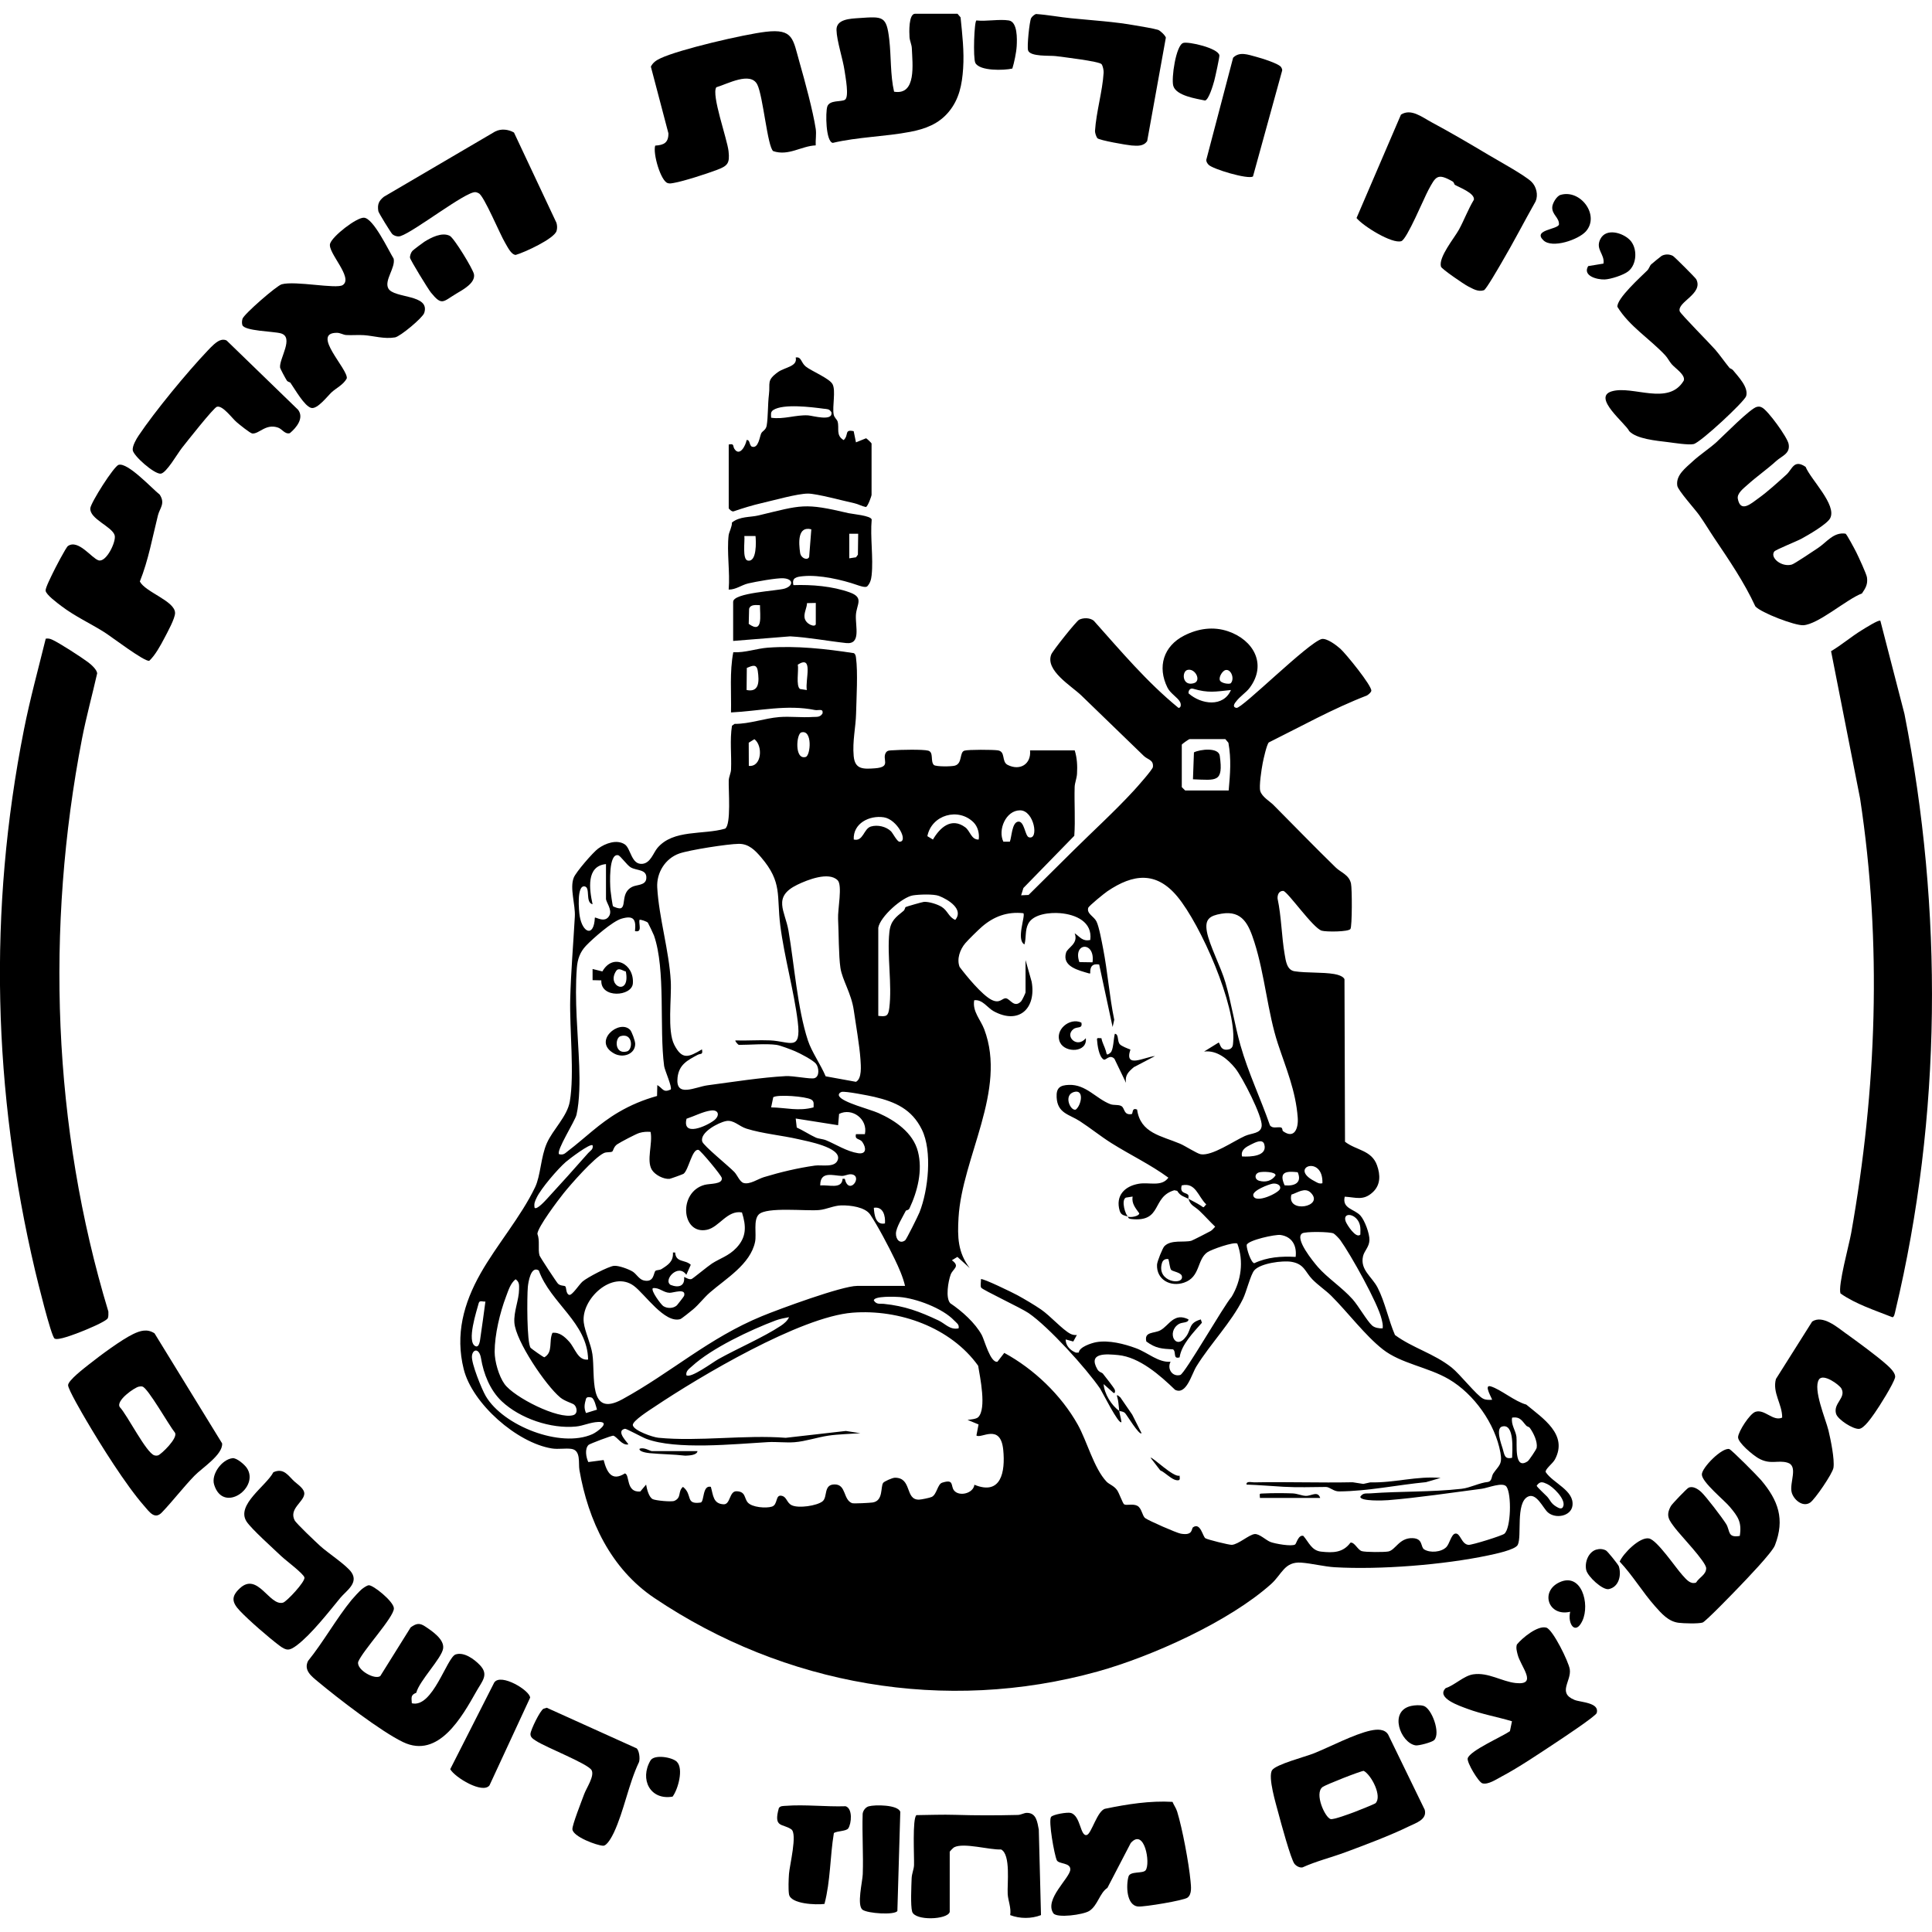
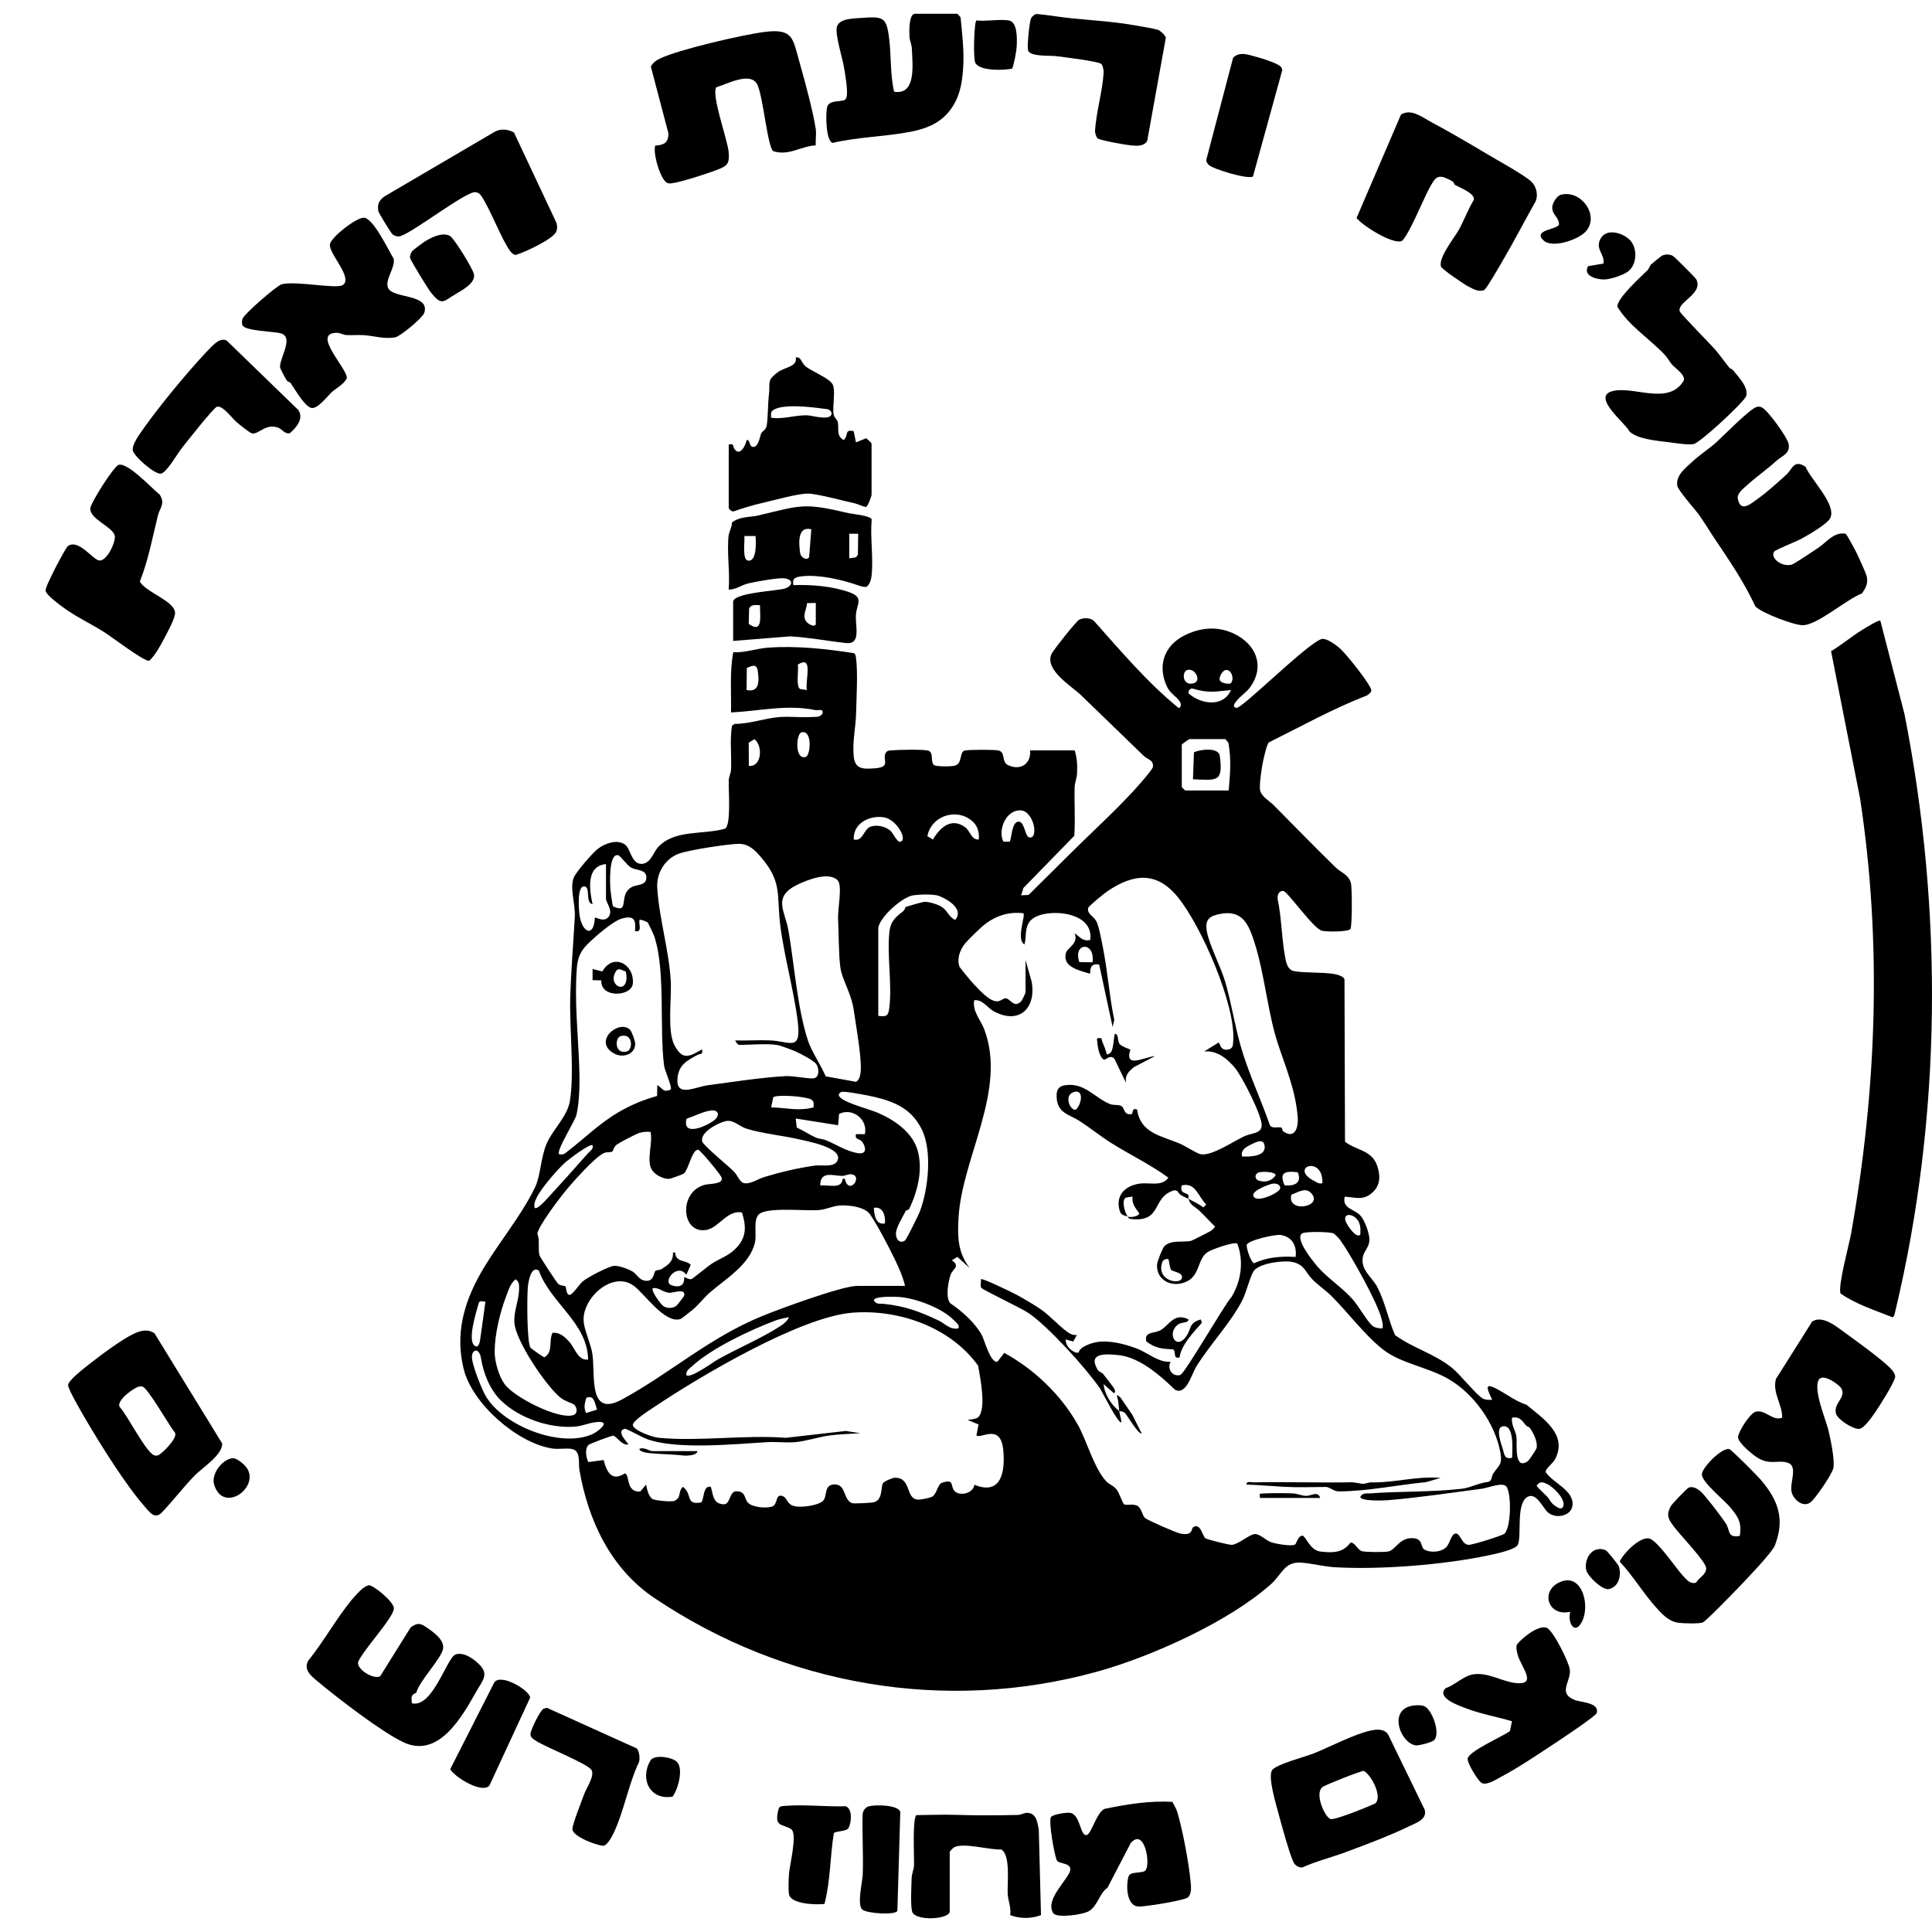
<svg xmlns="http://www.w3.org/2000/svg" id="a" data-name="Layer 1" viewBox="0 0 768 768">
  <path d="M427.2,298.24c.96,3.03,1.12,6.18.93,9.36-.12,1.93-.9,3.63-.94,5.26-.19,6.45.31,12.93-.14,19.38l-20.23,20.75-.91,2.91,2.96-.14c5.94-5.9,11.88-11.78,17.8-17.64,7.88-7.81,16.48-15.62,24.08-23.89,1.36-1.48,7.44-8.32,7.55-9.34.31-2.9-2.03-2.86-3.62-4.4-8.28-7.98-16.53-16-24.8-24-3.94-3.82-14.54-9.98-11.97-16.37.59-1.46,9.92-13.2,11.06-13.77,1.7-.85,4.29-.83,5.82.4,10.73,12.01,21.16,24.44,33.67,34.64.93.06,1.19-1.26.61-2.37-.93-1.78-3.82-3.33-4.98-5.67-4.12-8.27-1.6-16.51,6.66-20.71,5.57-2.83,11.63-3.69,17.49-1.67,10.03,3.44,15.49,13.05,8.56,22.4-1.54,2.08-3.75,3.2-5.7,5.83-.87,1.18-.84,1.99.43,2.2,2.15.35,28.54-26.02,33.89-27.39,2.05-.37,5.76,2.43,7.37,3.86,2.12,1.87,12.71,14.88,12.32,16.76-.14.67-1.12,1.46-1.74,1.84-13.48,5.2-26.1,12.26-39,18.66-.84.83-2.11,6.57-2.43,8.22-.45,2.36-1.54,9.3-.95,11.16.73,2.3,3.78,4.03,5.18,5.43,8.26,8.3,16.42,16.74,24.81,24.91,2.08,2.02,5.28,2.87,6.06,6.36.46,2.06.47,17.04-.22,18.07-.8,1.19-9.71,1.2-11.43.68-3.47-1.04-13.41-15.41-15.25-15.81-1.79-.06-2.4,1.6-2.28,3.1,1.53,7.16,1.58,14.97,2.81,22.11.45,2.63.88,6.25,3.92,6.73,4.8.75,11.04.3,15.76,1.1,1.27.21,3.72.87,4.1,2.11l.21,64.56c4.47,3.48,10.58,3.27,12.74,9.42,1.33,3.77,1.46,7.73-1.73,10.67-3.75,3.46-6.64,2.01-11.12,1.75-1.14,4.8,3.83,4.86,6.23,7.51,1.71,1.88,3.69,7.23,3.59,9.78-.11,2.77-2.06,4.24-2.55,6.39-1.23,5.41,3.52,8.07,5.8,12.48,2.93,5.68,4.34,12.94,6.9,18.83,7.07,5.2,15.42,7.29,22.55,12.94,3.25,2.58,9.97,11.13,12.48,12.36,1.18.58,2.3.49,3.55.44.25-.21-3.64-6.3-.46-5.31,3.99,1.24,9.53,6.01,14.07,7.22,6.6,5.48,16.67,11.91,11.41,21.79-.89,1.68-3.96,3.85-3.69,5.04,2.89,4.42,11.47,7.3,10.64,13.38-.57,4.17-6.66,5.34-9.76,2.66-1.94-1.68-4.58-8.07-8.04-6.22-4.85,2.6-2.22,15.73-3.95,19.13-1.02,1.99-9.24,3.65-11.78,4.19-17.73,3.74-42.97,5.74-61,4.69-4.06-.24-9.23-1.54-13.29-1.83-6.68-.47-7.63,4.61-11.95,8.49-16.66,14.93-47.5,28.83-69.01,34.8-60.52,16.79-124.53,5.52-176.16-29.22-17.32-11.65-26.31-30.73-29.81-50.92-.46-2.65.69-7.8-3.17-8.36-2.43-.36-5.11.25-7.8-.18-13.86-2.24-31.6-17.78-35.02-31.52-3.43-13.77-.05-26.14,6.72-38.1,6.36-11.24,16.05-22.5,21.66-34.23,2.21-4.61,2.24-12.05,4.67-17.51,2.43-5.48,8.1-10.59,9.13-16.6,1.88-10.93-.14-28.75.16-40.66.28-10.99,1.22-21.81,1.83-32.76.27-4.89-2.1-11.3-.43-15.52.88-2.23,7.64-10.05,9.72-11.57,2.85-2.09,7.4-3.74,10.56-1.66,2.43,1.6,2.57,8.22,7.05,7.73,3.22-.35,4.31-4.38,5.93-6.3,6.33-7.51,18.2-5.12,26.91-7.68,2.47-1.5,1.3-15.56,1.44-19.15.06-1.51.86-2.89.92-4.4.24-5.77-.54-11.64.37-17.37l1.05-.73c5.91.05,11.88-2.23,17.71-2.7,4.38-.35,8.95.26,13.27-.04,1.6-.11,2.88.26,3.95-1.37.41-2.19-1.57-1.11-3.01-1.4-11.22-2.29-22.17.43-33.36.97.18-7.99-.6-16.06.91-23.94,4.54.28,9.32-1.49,13.71-1.81,11.42-.84,22.99.46,34.23,2.18.64.42.75,1.11.84,1.82.79,5.72.18,16.04.03,22.23-.13,5.45-1.49,10.89-.95,16.84.47,5.27,3.65,5.25,8.48,4.88,6.74-.52,2.56-3.57,4.36-6.29.6-.91,1.71-.8,2.67-.87,2.65-.21,12.12-.43,14.13.15,2.3.66.73,4.28,2.27,5.72,1,.69,6.97.62,8.33.23,3.09-.88,1.71-5.34,3.8-5.96,1.57-.46,11.23-.4,13.22-.12,3.29.46,1.36,4.49,3.96,5.8,4.84,2.43,9.39-.25,8.89-5.78h17.74ZM320.73,274.29c-.74-3.92,2.79-14.12-3.59-10.09.43,2.26-.85,8.5.89,9.69l2.69.41ZM296.78,274.29c5.11,1.07,5.04-3.51,4.45-7.56-.44-3-2.25-2.09-4.36-1.22l-.09,8.78ZM472.02,266.31c-2.34.62-2.11,6.66,2.58,5.26,3.09-.92.52-6.08-2.58-5.26ZM489.26,271.58c1.6-1.73.14-5.7-2.08-5.23-1.13.24-2.67,2.55-2.31,3.94s3.9,1.81,4.38,1.29ZM489.31,274.29c-6.26.65-8.89,1.29-15.04-.51-1.19-.35-1.91.73-1.81,1.83,5.04,4.48,13.87,5.62,16.86-1.32ZM318.52,291.15c-1.97.56-2.77,11.04,1.76,9.75,1.97-.56,2.77-11.04-1.76-9.75ZM297.67,304.45c5.14.55,5.7-8,2.22-10.61l-2.26,1.4.04,9.2ZM488.42,314.21c.58-6.61,1.09-12.33-.11-18.96l-1.22-1.44h-14.2c-.3,0-3.11,1.98-3.11,2.22v16.86l1.33,1.33h17.3ZM401.43,334.6c.76-2,.82-7.44,3.16-7.96,2.66-.58,2.81,5.74,4.43,6.2,4.07,1.15,2.08-10.74-3.55-10.72s-8.89,7.76-6.62,12.46h2.57ZM387.01,326.91c-6.02-6.01-16.68-3.04-18.37,5.48l2.22,1.34c2.79-4.79,7.34-8.94,12.85-4.86,1.98,1.46,2.38,5,5.34,4.86.35-2.38-.34-5.12-2.04-6.82ZM354.18,330.45c.7.68,2.45,4.14,3.38,4.15,3.67.04-.86-8.9-6.24-9.71-5.74-.87-12.28,2.42-11.94,8.83,3.8.92,3.92-4.3,6.8-5.16,2.65-.79,6.03-.02,8,1.89ZM308.76,415.36c-4.17-.59-10.58,0-15.08,0-.19,0-1.63-1.53-1.33-1.77,4.57.15,9.2-.22,13.77-.02,7.9.35,12.47,4.66,11-7.45s-5.37-25.74-6.95-38.29c-1.5-11.9.92-17.04-7.6-27.01-2.41-2.82-4.93-5.42-8.89-5.38-4.35.04-19.72,2.44-23.71,3.86-5.49,1.96-9.05,7.58-8.71,13.51.69,12.06,4.72,25.08,5.38,37.25.37,6.86-1.46,19.69,1.38,25.24,3.16,6.17,5.75,4.97,11.02,1.84.46,2.33-.5,1.52-1.75,2.19-4.01,2.15-7.36,3.85-7.95,8.96-.96,8.27,6.97,3.78,12,3.12,9.73-1.29,21.34-3.12,30.96-3.64,3.15-.17,9.85,1.29,11.45.82,2.14-.63,1.79-4.3.61-5.74s-6.42-4.18-8.33-4.98c-1.62-.68-5.8-2.29-7.26-2.5ZM243.65,360.23c.1.15,2.89,1.38,3.47.6,1.6-1.19-.13-6.11,4.15-8.28,1.84-.94,5.35-.51,5.64-3.28.39-3.85-3.78-3.06-6.21-4.49-1.46-.85-4.07-4.61-4.96-4.81-3.85-.87-3.26,11.33-3.08,13.74.07.91.82,6.25,1.01,6.52ZM240.89,343.49c-7.98.75-6.61,10.13-5.33,15.97-3.02-.7-.76-6.61-3.11-7.09-3.29-.68-2.34,9.79-2.01,11.78,1.13,6.76,5.68,8.54,6.02.64.32-.4,4.11,2.41,5.8-.89,1.18-2.31-1.37-5.26-1.37-6.64v-13.75ZM332.95,349.9c-3.54-3.51-11.98-.15-15.99,1.79-10.01,4.86-4.88,10.44-3.54,18.19,2.32,13.41,3.55,30.98,7.74,43.72,1.49,4.54,5.15,9.7,7.05,14.25l12.04,2.19c2.44-1.23,1.97-6.39,1.8-8.93-.4-5.73-1.82-13.6-2.66-19.52-.96-6.73-4.59-12.03-5.31-16.87s-.64-13.86-.93-19.47c-.19-3.73,1.83-13.35-.19-15.35ZM448.49,483.67c-1.29-.56-2.82-.39-3.4-2.37-1.75-5.98,1.94-9.78,7.59-10.74,4.21-.71,9.08,1.34,11.77-2.42-7.12-5.22-15.22-9.06-22.64-13.73-4.31-2.71-8.28-5.95-12.56-8.73-4.21-2.74-8.89-3.06-9.22-9.48-.2-3.8,1.38-4.82,4.93-4.94,6.76-.22,10.73,5.47,16.38,7.65,1.42.55,3.39.09,4.5.82,1.35.88.8,3.64,3.98,3.14.67-.11-.04-2.76,2.2-1.79,1.3,9.4,9.64,10.42,17.06,13.56,2.04.86,6.78,3.96,8.26,4.2,4.52.73,13.01-5.23,17.55-7.27,2.72-1.22,6.36-.87,6.65-4.02.35-3.76-7.73-19.45-10.49-22.87-3-3.72-7.33-7.31-12.41-6.67l5.75-3.56c.7-.01.46,3.74,4.39,2.62,1.41-.64,1.32-1.7,1.43-3,1.21-14.39-12.83-46.42-22.22-57.71-8.42-10.11-17.58-8.97-27.78-2.07-1.17.79-7.41,5.83-7.63,6.62-.66,2.31,2.3,3.37,3.29,5.39,1.03,2.1,2.1,8.02,2.62,10.69,1.83,9.34,2.5,19.05,4.44,28.39l-.65,2.87-5.34-24.84c-2.83-.48-3.68.96-3.55,3.55h-.45c-4.04-1.21-10.87-2.67-9.16-8.28.62-2.05,5.02-3.52,3.42-7.69,2.16,1.47,3.12,3.34,6.2,2.66.95-7.21-5.76-10.13-11.96-10.65-3.93-.33-10.67.26-12.69,4.19-1.38,2.68-.72,5.52-1.52,8.24-3.43-1.91.56-11.51-.44-12.42-6.31-.69-11.68,1.26-16.4,5.33-1.44,1.24-5.54,5.26-6.69,6.63-2.08,2.47-3.45,6.21-2.25,9.39,2.67,3.57,8.89,11.13,12.68,13.07,3.46,1.77,4.32-.9,5.86-.57,1.66.35,3.18,3.95,5.91,1.21.4-.4,1.77-3.3,1.77-3.56v-12.86l2.44,8.64c1.87,10.6-5.09,17.21-15.19,11.64-2.36-1.3-4.4-4.75-7.66-4.31-.77,4.47,2.53,7.68,3.99,11.53,9.17,24.26-8.83,50.91-10.22,74.95-.44,7.6-.31,13.76,4.45,19.97l-4.89-4.43-2.2,1.33c3.46,2.54.41,3.28-.49,5.73-.96,2.6-2.11,9.18-.17,11.35,4.61,3.1,9.92,7.8,12.57,12.7,1.02,1.88,3.4,11.15,6.2,10.56l2.72-3.51c11.78,6.41,22.58,16.71,29.19,28.48,3.69,6.57,6.43,17.39,11.46,22.7,1.01,1.07,2.94,1.62,4.18,3.36.81,1.13,2.26,5.28,2.79,5.64.88.6,3.42-.32,5.2.57,1.88.94,1.95,4.02,3.23,4.95,1.46,1.06,12.38,5.84,14.06,6.15,5.08.92,4.15-2.01,4.96-2.55,2.96-1.99,3.8,3.76,4.9,4.4.93.55,9.42,2.67,10.48,2.6,2.64-.18,6.8-4.03,9.06-4.28,1.85-.21,4.52,2.46,6.31,3.15s8.52,1.9,9.82.97c.49-.35,1.28-3.95,3.24-3.4,2.21,2.56,3.28,5.84,7.06,6.26,4.78.53,8.69.45,11.67-3.56,1.58-.35,2.86,2.87,4.5,3.36,1.5.45,8.78.45,10.49.15,2.93-.5,4.34-5.5,9.71-5.31,4.27.16,3.08,3.53,4.61,4.48,2.38,1.48,6.78,1.11,8.79-.91,1.27-1.27,1.96-5.03,3.51-5.37,2.1-.46,2.42,4.24,5.33,4.47,1.34.1,13.27-3.61,14.24-4.42,2.63-2.2,2.93-15.68.85-18.7-1.4-2.03-7.4.5-9.85.82-11.64,1.52-25.7,3.61-37.17,4.53-1.72.14-11.1.53-11.1-1.35,1.11-1.69,2.34-1.23,3.96-1.35,12.11-.9,24.21-.45,36.33-1.82,3.49-.4,7.01-2.4,10.57-2.74,1.56-.4,1.27-2.27,1.99-3.33,2.19-3.22,3.71-3.51,2.85-8.3-2.07-11.5-10.48-23.32-20.5-29.19-8.26-4.84-19.02-6.18-26.27-11.88-7.05-5.55-13.87-14.68-20.45-21.25-2.18-2.18-5.14-4.11-7.58-6.61-2.81-2.89-3.14-6.02-8.16-6.91-3.58-.64-12.43.54-14.87,3.36-1.5,1.73-3.12,8.57-4.54,11.43-4.56,9.23-12.93,17.79-18.48,26.77-1.94,3.13-3.98,11.56-8.49,9.29-5.92-5.72-14.14-12.99-22.62-13.8-4.64-.44-12.12-1.11-8.27,5.64.71,1.24,1.81,1.24,2.21,1.75.98,1.25,4.33,5.45,4.72,6.38.17.4.23,1.46-.44,1.32l-3.99-3.55c.25,3.82,3.1,8.47,6.21,10.65-.2-1.46-.21-2.68-.51-4.35-.27-1.47-1.13-2.84.97-.99l4.7,6.83,3.71,7.38c-.91,1.05-5.98-7.52-6.62-8.05-.91-.76-1.96-.62-2.25-.82.22,1.58.69,2.89.88,4.44-1.05,1.28-7.77-12.26-8.46-13.27-5.58-8.12-20.49-24.61-28.49-30.07-2.93-2-18.18-9.17-18.78-10.05-.51-.74-.01-2.38-.15-3.4.55-.57,12.78,5.41,14.5,6.35,2.85,1.56,6.75,3.86,9.4,5.68,3.68,2.52,8.47,7.98,11.66,9.66.82.43,1.68.58,2.59.49l-1.42,2.59-3.02-.82c-.03,2.55,1.9,4.41,4.09,5.25l1.13-.04c.1-2.16,4.98-3.78,6.95-4.13,5-.88,11.09.67,15.81,2.42s8.86,5.75,13.71,5.36c-1.48,2.84.73,6.12,3.87,5.26,1.79-.49,17.34-27.66,20.42-31.1,3.8-6.36,4.87-14.13,2.25-21.11-1.28-.88-10.43,2.37-11.93,3.44-4.2,2.98-2.7,9.82-9.23,12.06-5.42,1.86-11.03-1.18-10.76-7.14.06-1.27,2.21-6.61,2.93-7.34,2.68-2.71,7.79-1.37,10.71-2.16.41-.11,6.92-3.41,7.67-3.86.73-.43,1.22-1.15,1.81-1.73-2.12-2.02-4.07-4.23-6.19-6.25s-3.52-1.97-4.45-4.84c1.71.93,3.08,1.55,4.87,2.68,1.38.87.83,1.07,2.21-.46-3.31-3.16-4.17-8.88-9.75-7.54-.88,3.27,1.71,2.78,2.51,3.71.44.52.03,1.24.15,1.61-1.57-.86-3.19-1.02-4.45-3.16l-1.14-.24c-9.19,2.65-4.6,12.79-17.08,11.44-1.63-.18-1.2-.9-1.28-.94.99.44,4.4-.19,4.42-1.33-1.51-2.09-3.1-3.91-2.65-6.66l-2.69.42c-2.02,1.06-.08,7.13.92,7.57ZM349.13,368.78v35.04c3.25.39,3.97.12,4.38-3.15,1.17-9.38-.96-20.72.03-30.15.47-4.47,2.52-5.91,5.61-8.42.58-.47.62-1.4.83-1.52.37-.21,6.76-2.06,7.34-2.08,2-.09,5.27.93,6.97,1.97,2.46,1.5,2.82,4.13,5.45,5.2,3.48-4.24-2.82-8.1-6.46-9.52-2.15-.84-8.06-.6-10.39-.22-4.25.69-12.99,8.41-13.76,12.85ZM509.98,449.63c4.55,3.32,6.21-1.06,5.89-5.35-.8-10.73-4.68-19.68-7.89-29.41-4.06-12.29-5.19-27.37-9.34-40.34-2.2-6.86-4.65-12.77-13.12-11.32-4.74.81-6.65,2.21-5.76,7.14.97,5.37,5.57,14.03,7.35,20.15,2.4,8.24,3.66,16.8,6,25.05,3.11,10.92,7.98,21.07,11.71,31.77,1.03,1.44,2.92.57,4.33.85.76.16.55,1.25.84,1.46ZM252.42,370.11c.5-4.74-.59-6.31-5.37-4.92-3.6,1.05-11.3,7.82-14.09,10.74-2.4,2.52-3.38,5.36-3.65,8.77-1,12.85.46,26.33.94,39.06.22,5.76.2,13.8-1.08,19.36-.59,2.57-8.21,14.37-6.92,15.7,1.89.4,2.34-.37,3.57-1.3,6.85-5.23,12.28-10.84,20.08-15.41,4.87-2.85,9.85-4.92,15.29-6.44l.1-4.34c2.33,1.4,2.26,3.15,5.32,1.78.72-.85-2.38-7.64-2.61-9.37-1.97-15.01.7-38.28-4.03-51.86-.18-.53-2.26-4.88-2.43-5.1-.35-.43-3.03-1.43-3.35-1.09-.32,1.84,1.24,5.11-1.77,4.44ZM434.3,382.53c1.13-8.49-7.96-7.95-5.24-.08l5.24.08ZM360.09,481.28c-1.19,2.37-3.9,6.66-3.94,9.05s1.59,4.26,3.67,2.71c.5-.38,5.15-9.73,5.71-11.15,3.47-8.81,5.14-24.28.93-32.86-3.99-8.12-10.56-11.03-18.93-13.01-2.06-.49-11.6-2.35-12.97-1.97-.6.16-1.47.84-.97,1.71,1.46,2.52,12.18,5.18,15.53,6.66,6.68,2.95,13.82,7.81,15.76,15.29,1.96,7.53-.12,15.78-3.36,22.67-.36.76-1.32.68-1.43.9ZM426.87,434.1c-4.2,1.26-1.38,7.63.76,6.99,2.26-1.76,3.48-8.26-.76-6.99ZM323.4,440.2c0-1.19.36-2.38-.89-3.1-2.23-1.29-13.34-2.11-15.13-.94l-.84,4.04c5.9.11,10.9,1.62,16.86,0ZM272.91,444.71c-1.82,7.34,7.86,2.99,10.89.69,2.48-1.88,1.94-4.39-1.23-3.95s-6.54,2.24-9.66,3.26ZM343.81,450.84c1.28-6-5.11-10.66-10.26-8.04l-.39,4.49-16.85-2.66.41,3.58c2.48,1.11,5.14,2.89,7.55,3.98,1.18.54,2.78.52,4.2,1.12,3.94,1.66,8.19,4.42,12.6,5.1,3.41.52,3.32-2.1,1.76-4.39-1.1-1.62-3.14-.75-2.57-3.17h3.56ZM288.55,445.66c-2.93.57-10.48,4.49-9.39,8.14.49,1.66,10.5,9.73,12.77,12.11,1.17,1.23,2.13,3.91,3.68,4.35,2.46.7,5.68-1.61,8.06-2.33,6.55-1.99,13.46-3.63,20.25-4.59,2.74-.39,8.17,1.02,9.16-2.43,1.38-4.82-12.32-7.28-15.68-8.06-6.54-1.52-14.23-2.18-20.65-4.19-3.06-.96-5.08-3.62-8.2-3.01ZM258.63,449.95c-1.57-.12-2.95-.04-4.47.41-1.39.41-7.44,3.6-8.8,4.51-1.44.96-1.57,2.62-1.99,2.89-.66.43-2.21.06-3.36.62-3.87,1.87-12.96,12.21-15.98,15.98-2.2,2.74-10.25,13.41-10.41,16.1,1.07,2.73.15,6.04.83,8.56.17.65,6.84,10.78,7.37,11.28,1.02.95,2.5.66,2.91,1.06.46.45.18,2.95,1.52,3.37,1.14.36,3.98-4.15,5.33-5.31,1.89-1.63,10.25-5.99,12.47-6.23,1.79-.19,5.84,1.3,7.43,2.28,1.47.9,2.55,3.08,4.4,3.52,4.29,1.02,3.83-3.17,4.71-3.83.48-.36,1.64-.22,2.37-.68,2.71-1.72,4.75-3.03,4.54-6.59h.88c.27,4.11,3.96,2.73,6.21,4.88l-1.77,3.99c-3.21-4.72-9.34,2.1-6.24,4.02,3.18,1.23,5.72.52,5.36-3.15.95.31,1.86,1.1,2.94.82.49-.13,6.51-5.12,8.11-6.16,3.21-2.08,6.68-3.01,9.73-6.24,4.05-4.29,3.96-8.58,2.22-14.08-5.84-1.04-9.05,5.85-13.88,6.88-10.16,2.18-11.62-14.97-.97-17.85,2.12-.57,7.23-.15,6.83-2.73-.16-1.06-8.45-10.99-9.26-11.17-2.56-.58-3.89,7.97-5.95,9.51-.24.18-5.19,1.98-5.59,2.01-2.37.18-5.75-1.57-7-3.61-2.25-3.69.41-10.52-.5-15.03ZM493.74,459.71c3.27.19,10.22-.03,8.83-4.84-.68-2.36-3.82-.62-5.2.05-2.03,1-4.24,2.16-3.64,4.79ZM235.56,455.28c-.95-.93-9.46,5.58-10.66,6.63-3.2,2.79-9.8,10.47-11.56,14.16-.69,1.44-1.14,2.34-.83,4.04.83.96,4.24-2.81,4.9-3.53,5.45-5.91,11.06-12.16,16.39-18.21.88-.99,2.13-1.46,1.77-3.1ZM525.68,470.36c.41-11.48-13.76-6.28-3.15-.84,1.08.56,1.74,1.16,3.15.84ZM500.51,466.04c-1.9.56-1.88,2.77,0,3.32,2.53.75,5.03.09,6.54-2.11.14-1.54-5.22-1.6-6.53-1.22ZM515.86,465.98c-4.84-.55-7.56-.05-5.2,5.21,4.03.39,6.99-1.06,5.2-5.21ZM335.81,468.59c1.62,6.76,7.12-.73,3.02-1.72-1.49-.36-2.77.6-4.18.57-3.38-.07-8.69-2.15-8.59,3.81,3.27-.41,8.61,1.66,8.88-2.66h.87ZM505.92,470.52c-1.56.25-8.16,2.75-7.73,4.72.75,3.45,10.12-.97,10.64-2.66.47-1.54-1.43-2.29-2.91-2.06ZM521.05,474.12c-2.29-2.29-5.31.03-7.7.76-2.01,7.67,13.32,4.85,7.7-.76ZM359.77,511.17c-.82-3.54-2.49-7.29-4.07-10.57-2.48-5.13-6.65-13.1-9.75-17.75-2.02-3.03-7.86-3.76-11.47-3.69-3.07.06-5.84,1.57-8.85,1.85-5.16.49-20.84-1.35-23.99,1.74-2.26,2.22-.84,7.82-1.49,10.93-1.88,8.93-11.59,14.57-18,20.15-2.32,2.02-4.33,4.73-6.64,6.67-.83.7-4.57,3.71-5.06,3.86-6.23,1.85-14.09-9.96-18.47-13.2-8.63-6.39-21.11,5.33-19.92,14.59.48,3.73,2.83,8.47,3.43,12.55,1.24,8.48-1.82,25.44,11.88,17.95,19.45-10.64,34.39-24.39,55.62-33.1,6.81-2.8,31.73-11.98,37.7-11.98h19.08ZM351.79,486.33c.22-2.93-.66-6.84-4.43-6.21.18,2.76.68,6.99,4.43,6.21ZM540.76,490.77c.02-1.26.13-2.56-.18-3.81-1.16-4.63-7.05-5.39-5.66-1.45.44,1.25,4.11,7.04,5.84,5.26ZM549.63,528.03c.19-1.25-.12-2.39-.4-3.59-1.42-6.31-12.37-25.82-16.44-31.47-.44-.62-2.12-2.37-2.68-2.65-1.43-.72-11.22-.83-12.46-.04-3.2,2.05,4.5,11.38,6.24,13.39,3.7,4.26,9.7,8.21,13.79,12.81,2.36,2.65,5.67,8.55,7.75,10.43,1.02.92,2.85,1.21,4.2,1.13ZM515.04,499.64c.53-4.44-1.38-8.04-6-8.72-2.07-.3-12.92,2.06-13.46,3.96-.12,1.53,1.76,7.16,3.01,7.26,5.25-2.45,10.72-2.81,16.44-2.5ZM464.46,500.53c-1.17-.24-2.18.33-2.53,1.45-2.45,7.8,8.97,9.17,7.86,5.21-.39-1.41-3.72-1.76-4.25-2.41s-.72-3.19-1.08-4.25ZM214.19,505.04c-3.17-2.06-4.2,4.7-4.37,6.57-.33,3.69-.45,22.16,1.12,24.19.21.27,5.13,3.81,5.46,3.74,3.58-2.08,1.65-6.29,3.21-9.72,2.78-.33,4.9,1.57,6.65,3.52,2.37,2.62,3.43,7.59,7.52,7.11-.24-14.67-14.9-22.36-19.6-35.41ZM228.25,558.39c-.78-.64-3.7-1.35-5.54-2.87-5.73-4.73-17.69-22.41-18.23-29.7-.33-4.43,1.83-9.1,1.86-13.3.02-1.68.17-2.92-1.39-4-2.06,1.65-2.86,4.44-3.78,6.86-2.45,6.42-4.53,15.21-4.54,21.97,0,3.83,1.65,9.66,3.92,12.82,3.76,5.23,21.39,14.22,27.36,12.36,1.94-.6,1.4-3.26.33-4.14ZM269.05,518.92c.18-.16,2.81-3.54,2.88-3.77.97-3.23-4.33-1.2-5.75-1.24-2.53-.07-4.08-2.19-6.66-1.85-.95.95,3.31,6.6,4.14,7.13,1.57,1.02,3.97,1,5.39-.28ZM381.06,528.03c.33-1.59-.85-2.14-1.76-3.11-4.55-4.84-15.13-8.82-21.71-9.34-1.64-.13-10.23-.46-10.23,1.37,1.12,1.75,2.38,1.18,3.97,1.35,8.31.86,14.19,3.03,21.77,6.62,2.68,1.27,4.5,3.83,7.96,3.12ZM192.97,517.38c-.9.18-2.33-.64-2.66.59-.81,3.08-4.93,15.44-1.33,17.15,1.56.74,1.86-2.42,1.98-3.33.66-4.82,1.41-9.6,2-14.41ZM388.87,563.34c3.37-3.41.71-15.88-.04-20.44-10.91-15.23-31.38-22.53-49.92-21.09-20.77,1.61-60.82,25.4-78.78,37.45-1.62,1.09-8.92,5.65-8.57,7.3.47,2.18,7.91,4.75,10.16,4.97,15.98,1.57,34.38-1.24,50.63.02l23.89-2.72,5.78.9c-4.02.29-8.87.38-12.79.97-4.27.64-9.08,2.27-13.37,2.6-3.47.27-7.18-.23-10.68-.03-13.14.74-36.42,3.19-48.32-1.33-1.61-.61-7.92-4.09-8.43-3.98-4.05.88,1.6,5.97,1.32,6.21-2.48.55-4.43-3.01-5.92-3.45-.57-.17-9.43,3.23-9.86,3.64-1.61,1.57-1,4.95-.11,6.83l6.1-.8c1.28,4.92,3.25,8.62,8.44,5.32,2.05.42.28,7.69,6.13,7.18l2.31-2.74c.29,1.72,1.07,5.01,2.65,5.79,1.11.55,7.49,1.19,8.63.66,2.94-1.37,1.22-3.64,3.37-5.55,3.99,3.09.77,7.12,7,6.24,1.56-.22.63-7.07,4.09-6.25.97,3.43.9,6.74,5.07,6.94,2.74.13,2.23-5.24,5.1-5.18,3.73.08,3.02,2.72,4.48,4.43,1.7,2,7.31,2.41,9.63,1.67,2.39-.76,1.32-4.68,3.68-4.33,2.3.34,2.07,2.77,4.2,3.79,2.72,1.31,10.01.2,12.21-1.54,2.17-1.71.24-6.76,4.87-6.74s3.28,6.04,6.89,7.45c.62.24,7.15-.11,8.19-.27,4.33-.68,3.05-6.18,4.18-7.8.41-.58,3.66-2.04,4.67-2.04,6.91-.03,3.89,8.85,9.59,8.71.88-.02,4.33-.72,5.07-1.09,2.02-1.01,2.27-5.06,4.11-5.65,4.86-1.55,3.3,1.18,4.69,3.04,1.97,2.61,7.71,1.29,8.13-2.22,10.63,4.38,12.33-5.09,11.47-13.83-1.06-10.84-8.9-4.26-10.66-5.76l.84-4.38-4.38-1.82c1.17-.13,3.48-.3,4.25-1.07ZM313.64,523.6c-1.67.29-3.78.72-5.34,1.31-9.89,3.72-25.33,10.95-33.24,18.21-1.07.98-2.5,1.85-2.22,3.54,1.64,1.46,10.6-5.2,12.7-6.37,7.65-4.28,17.87-8.65,24.87-13.28,1.23-.81,2.67-2.02,3.24-3.41ZM199.46,557.04c-4.67-4.4-7.24-10.95-8.24-17.05-.7-4.27-3.38-3.77-3.62-.88s3.88,13.1,5.49,15.85c6.88,11.77,29.7,20.81,42.4,15.14,1.91-.85,7.65-5.08,2.26-4.85-3.17.14-5.83,1.53-8.83,1.82-9.93.97-22.2-3.19-29.47-10.04ZM232.94,561.71l4.37-1.35c-.34-1.19-1.07-4.48-2.19-4.82-.65-.19-1.93-.41-2.19.55-.59,2.12-.88,3.53.02,5.62ZM606.75,566.76c-1.68-1.78-2.32-3.72-5.66-3.23-.52,2.78,1.4,5.09,1.72,7.59.34,2.67-1.1,13.57,4.51,9.73.45-.31,3.42-4.63,3.54-5.35.39-2.45-1.25-5.81-2.67-7.81-.42-.59-1.13-.58-1.44-.92ZM601.09,579.49c.05-2.67,1.06-13.81-3.98-12.42-2.64.72-.35,6.94.19,8.67.78,2.51.66,4.46,3.79,3.75ZM614.96,594.87c1.32,1.45,1.47,2.69,3.59,3.98,1.01.62,2.48,1.5,2.94-.3.72-2.81-4.14-7.54-6.45-8.62-1.8-.84-2.85-1.23-4.19.65.01.47,3.43,3.56,4.1,4.29Z" />
-   <path d="M18.2,253.88c1.02-.17,1.73.03,2.64.45,2.86,1.31,11.43,6.87,14.16,8.9,1.25.93,3.49,2.93,3.63,4.41-1.95,8.63-4.34,17.27-6.02,25.95-14.53,75.13-11.76,154.42,10.47,227.77,0,.84.08,1.75-.18,2.55-.43,1.34-9.16,4.91-11.18,5.67-1.98.75-8.77,3.44-10.04,2.5-1.42-1.06-6.84-23.26-7.71-26.91-16.8-71.32-18.71-143.23-4.45-215.14,2.4-12.13,5.71-24.16,8.66-36.15Z" />
  <path d="M747.48,246.78l9.57,37.01c15.37,77.93,14.9,159.84-3.62,237.35-.18.74-.44,2.43-1.14,2.49-6.89-2.74-14.74-5.26-20.67-9.47-1.04-3.15,3.43-19.34,4.24-23.92,10.15-57.11,12.33-115.15,3.55-172.85l-11.53-58.53c4.24-2.52,8-5.78,12.22-8.36,1.1-.67,6.86-4.35,7.37-3.72Z" />
  <path d="M706.09,183.24c-3.59,3.28-7.76,6.17-11.39,9.44-1.55,1.4-4.28,3.41-3.89,5.57,1.07,5.85,5.43,1.8,8.31-.26,3.46-2.47,7.83-6.44,11.04-9.36,2.3-2.09,2.92-6.22,7.6-3.05,2.03,5.04,12.49,15.11,9.77,20.41-1.2,2.34-8.68,6.67-11.38,8.14-2,1.09-10.32,4.37-10.87,5.13-1.76,2.48,2.97,6.3,6.98,5.17,1.1-.31,8.56-5.37,10.33-6.53,3.49-2.27,6.25-6.49,11.03-5.76.42.08,3.71,6.26,4.28,7.41.86,1.73,4.06,8.61,4.25,9.98.38,2.77-.53,4.2-1.99,6.37-6.06,2.26-17.4,12.34-23.34,12.64-3.36.17-16.76-4.95-19.04-7.49-4.46-9.66-10.44-18.38-16.33-27.15-2.03-3.02-3.79-6.02-5.97-9.1-1.69-2.39-8.42-9.8-8.73-11.7-.68-4.22,3.35-7.12,6.2-9.77,2.72-2.52,6.56-5.03,9.33-7.53,2.77-2.5,13.61-13.61,16.16-14.08.88-.16,1.24-.1,2.03.3,2.35,1.22,9.97,11.71,10.52,14.42.78,3.9-2.66,4.76-4.89,6.8Z" />
  <path d="M608.81,72.28c1.92,1.9,2.72,5.2,1.63,7.75-4.59,8.13-8.88,16.49-13.62,24.52-.99,1.68-6.06,10.54-6.94,10.82-2.37.75-4.27-.53-6.25-1.51-1.58-.78-10.56-6.93-10.82-7.85-1.08-3.77,5.32-11.38,7.16-14.76,2.05-3.76,3.66-8.12,5.93-11.86.4-2.62-5.79-4.87-7.59-5.93-.25-.15-.23-.97-.97-1.38-5.98-3.37-6.59-1.98-9.54,3.46-1.76,3.25-8.53,19.6-10.75,20.32-3.67,1.19-15.2-5.98-17.81-9.19l17.66-41.1c4.02-2.58,8.35.98,12.15,3.02,7.27,3.89,15.45,8.68,22.56,12.93,3.9,2.33,14.6,8.19,17.19,10.75Z" />
  <path d="M289.68,212.63c.13-1.08,1.36-3.34,1.28-4.93,3.19-2.51,7.18-2.01,10.5-2.8,17.35-4.16,18.13-5.09,35.89-.9,1.39.33,8.92.96,9.16,2.53-.64,7.09.71,15.16-.02,22.11-.18,1.71-.57,3.2-1.79,4.48-.78.55-2.98-.23-3.96-.57-5.92-2.07-14.97-4.13-21.37-3.52-2.75.26-4.69.57-3.97,3.57,7.25-.26,15.53.41,22.4,2.89,5.81,2.1,2.65,4.77,2.43,9.07-.23,4.54,2.13,11.71-3.89,11.06-7.39-.8-14.77-2.24-22.23-2.66l-22.67,1.82v-15.53c0-3.65,17.48-4.35,20.45-5.27,3.55-1.11,3.58-3.84-.48-4.11-2.59-.17-11.11,1.37-13.99,2.05-2.75.66-4.91,2.5-7.76,2.45.59-6.9-.81-15,0-21.74ZM322.51,210.41c-5.55-1.43-5,5.47-4.45,9.33.32,2.2,2.91,3.17,3.59,1.68l.86-11.01ZM341.14,212.18h-3.54s0,9.76,0,9.76l2.69-.41.74-1.04.11-8.32ZM300.33,213.07h-4.44c.27,1.87-.91,9.29,1.34,9.76,3.69.76,3.32-7.63,3.1-9.76ZM324.28,239.68l-3.47.07c-.08,1.9-1.23,3.76-1,5.67.34,2.76,4.3,4.13,4.48,2.69v-8.43ZM302.1,240.57c-1.63-.04-3.75-.39-4.32,1.44l-.15,5.99c5.84,4.23,4.42-3.46,4.48-7.43Z" />
  <path d="M324.27,57.79c-5.8.25-10.78,4.33-16.89,2.29-2.29-1.61-4.04-21.95-6.35-26.48-2.7-5.31-11.94-.17-16.28,1.09-2.06,2.96,4.32,20.5,4.86,25.41s-.37,5.85-4.77,7.5c-4.01,1.5-13.12,4.47-17.1,5.14-.78.13-1.51.33-2.3.05-2.79-.78-5.99-11.84-4.98-14.91,3.46-.2,5.27-1.14,5.25-4.87l-6.98-26.52c.85-1.69,2.2-2.55,3.84-3.32,7.53-3.55,33.18-9.51,41.82-10.53,11.05-1.3,10.78,2.85,13.44,12.15,2.06,7.2,5.36,19.4,6.43,26.4.33,2.14-.12,4.46,0,6.61Z" />
  <path d="M115.46,152.15c-.19-.26-1.04-.28-1.45-.9-.47-.7-2.64-4.7-2.68-5.18-.33-3.59,5.69-12.02.3-13.56-2.87-.82-14.57-.89-15.3-3.34-.23-.77-.16-1.68.07-2.45.54-1.81,13.55-13.15,15.58-13.71,5.48-1.49,21.74,1.98,24.26.31,4.4-2.9-6.15-12.98-5.02-16.48.97-3.02,10.48-10.39,13.42-10.3,3.77.11,9.78,12.96,11.84,16.28.8,3.61-3.81,8.6-2.13,11.81,2.16,4.11,16.79,2.19,14.28,9.79-.64,1.93-9.52,9.34-11.6,9.7-4.34.73-8.43-.62-12.39-.89-2.33-.16-4.69.09-7.04-.05-1.14-.07-2.35-.88-3.64-.88-10.57-.06,4.61,14.59,3.88,18.14-1.32,2.49-4.18,3.8-6.02,5.5-1.59,1.46-5.65,6.84-8.1,6.21-2.72-.7-6.48-7.45-8.26-9.97Z" />
  <path d="M151.15,666.29l12.1-19.38c2.23-1.6,3.5-1.85,5.71-.4,2.86,1.89,7.73,5.17,7.19,8.8-.58,3.91-9.43,12.78-10.68,17.59-2.29.91-1.89,1.89-1.76,4.17,8.3,2.08,13.91-18.23,17.41-19.4,3.34-1.12,7.46,1.92,9.68,4.27,3.56,3.77.93,6.25-1.35,10.27-5.77,10.2-15.09,27.08-29.22,20.3-8.84-4.24-25.8-17.34-33.73-23.94-2.62-2.18-5.92-4.6-4.03-8.34,6.09-7.52,11.24-16.84,17.29-24.23.74-.91,3.17-3.53,3.96-4.19.67-.56,2.05-1.54,2.83-1.64,1.68-.23,10.03,6.48,10.03,9.2,0,3.56-12.48,16.84-14.22,21.31-.57,3.17,6.56,7.15,8.79,5.6Z" />
  <path d="M61.44,530.04l26.86,43.73c.34,4.52-7.97,9.72-11.01,12.87-4.47,4.62-8.51,9.94-12.93,14.57-2.88,3.01-4.97-.2-7.11-2.65-7.25-8.26-17.2-24.14-22.91-33.87-1.35-2.29-7.27-12.38-7.27-14.05,0-1.93,6.59-6.92,8.45-8.4,4.26-3.38,12.7-9.65,17.37-11.91,2.89-1.4,5.68-2.21,8.57-.29ZM55.2,551.21c-1.74.32-9.27,5.58-7.58,8.14,2.98,3.13,10.52,18.23,13.75,19.17.53.15.96.16,1.49,0,1.15-.34,8.11-6.96,6.66-9.05-2.29-2.77-10.67-17.67-12.88-18.28-.52-.14-.93-.07-1.44.02Z" />
  <path d="M668.85,626.21c1.5,1.65,3.1,3.7,5.36,2.89,1.25-2.07,4.04-3.15,4.02-5.7s-10.18-13.05-12.37-15.97c-2.34-3.12-3.86-4.8-1.66-8.75.5-.89,6.25-6.87,6.97-7.25,1.68-.88,3.77.45,5.06,1.64,1.95,1.8,8.37,10.23,9.92,12.71,1.67,2.66.43,5.65,5.44,4.77.86-5.5-.7-7.65-3.97-11.56-2.29-2.73-11.03-9.76-11.11-12.83-.08-2.7,8.1-10.93,10.93-10.12.85.24,11.27,10.73,12.6,12.31,6.83,8.08,9.56,15.53,5.51,25.95-1.15,2.94-11.45,13.63-14.38,16.67-1.91,2-13.19,13.67-14.37,14.02-1.74.52-7.51.35-9.55.09-4.07-.52-6.78-3.68-9.37-6.6-4.97-5.6-8.87-12.26-14.04-17.72,1.45-3.3,7.98-9.87,11.62-9.21,3.24.58,10.53,11.53,13.38,14.66Z" />
  <path d="M733.88,530.13c4.55,3.29,12.14,8.8,16.29,12.52,1.17,1.05,3.55,3.31,3.14,4.95-.65,2.57-6.25,11.5-8.09,14.09-1.24,1.75-4.2,6.13-6.18,6.31-2.4.22-8.46-3.69-9.16-5.96-1.29-4.22,4.11-6.34,2.11-10.07-.78-1.46-7.26-6.21-8.94-3.57-2.45,3.84,2.73,15.8,3.8,20.24.87,3.63,2.48,11.42,1.98,14.81-.35,2.33-7.38,12.57-9.24,13.84-2.98,2.04-6.73-1.22-7.41-4.22-.85-3.75,2.77-10.37-1.66-11.65-3.9-1.13-6.73.99-11.55-1.75-2.04-1.16-8.23-6.22-8.06-8.44.18-2.29,4.62-9.22,6.87-10,3.66-1.26,7.04,3.95,10.66,2.29.08-5.31-3.97-9.85-2.48-15.35l14.41-22.84c4.22-2.74,9.91,2.21,13.5,4.81Z" />
  <path d="M687.48,146.23c.24.29.96.37,1.43.94,2.14,2.63,6.26,6.83,5.21,10.3-.66,2.16-18.1,18.42-20.88,19.06-1.99.46-7.93-.49-10.4-.8-4.41-.55-12.23-1.22-15.19-4.33-1.32-2.98-14.96-13.51-6.91-15.85,8.37-2.44,22.54,5.99,28.6-4.29.68-2.28-3.39-4.82-4.82-6.49-.97-1.13-1.6-2.51-2.62-3.59-6.16-6.56-14.24-11.5-18.95-19.2-.36-3.24,9.28-11.91,11.87-14.48.72-.72.97-1.84,1.55-2.41.43-.41,3.92-3.25,4.16-3.38,1.42-.74,3.03-.72,4.45,0,.59.3,9.01,8.72,9.31,9.31,2.94,5.78-7.67,9.01-6.58,12.73.29,1,12.2,13.02,14.11,15.23s3.79,4.96,5.66,7.23Z" />
  <path d="M289.68,176.7c2.33-.48,1.53.6,2.25,1.72,2.09,3.27,4.49-1.29,4.86-3.49,1.45-.24.99,2.32,2.22,2.66,2.5.69,2.97-4.03,3.57-5.29.49-1.04,1.86-1.27,2.19-3.13.58-3.31.4-8.33.9-12.4.57-4.55-1.07-5.5,3.57-8.85,2.75-1.98,7.92-2.19,7.06-5.81,2.27-.44,2.08,2.02,3.98,3.57,2.21,1.8,9.47,4.73,10.68,7.06,1.34,2.58-.15,8.76.43,11.99.24,1.32,1.34,1.99,1.58,2.86.74,2.69-.81,5.46,2.4,7.35,2.18-2.04.1-4.36,3.98-3.54l.91,4.44,3.99-1.61c.28,0,2.21,1.9,2.21,2.05v20.41c0,.49-1.49,4.7-2.27,4.86-1.61-.31-3.01-1.17-4.62-1.52-4.25-.91-14.98-3.83-18.4-3.82-4.21.01-13.7,2.72-18.42,3.79-3.55.81-7.55,2.04-11.01,3.23-.72.41-2.06-.97-2.06-1.21v-25.29ZM306.54,166.05c4.99.76,9.81-1.21,14.68-.93,1.78.1,10.08,2.59,9.27-1.28-.87-1.38-1.73-1.19-3.07-1.37-4.92-.66-16.01-2.04-19.98.49-1.27.81-.92,1.81-.9,3.09Z" />
  <path d="M47.19,184.78c3.63-1.02,13.2,9.39,16.3,11.84,2.31,3.57.03,5.3-.71,8.26-2.21,8.84-3.78,17.78-7.19,26.28,2.23,4.28,13.99,7.74,14,12.52,0,2.18-3.05,7.71-4.22,9.94-1.56,2.97-3.67,6.87-6.04,9.06-1.96.4-14.98-9.54-17.77-11.31-5.64-3.56-11.74-6.34-17.1-10.4-1.61-1.22-6.21-4.6-6.33-6.18-.09-1.14,2.15-5.48,2.84-6.95.78-1.66,5.24-10.26,6.05-10.8,4.14-2.79,9.43,4.89,12.16,5.71,3.08.93,7.11-7.53,6.4-9.96-1.02-3.49-10.01-6.48-9.68-10.75.17-2.17,9.36-16.73,11.28-17.27Z" />
  <path d="M380.62,5.46l1.22,1.44c.68,6.75,1.48,13.49,1.02,20.31-.43,6.44-1.55,12.25-5.76,17.3-3.98,4.77-9.27,6.74-15.19,7.88-10.16,1.96-20.8,2.02-30.88,4.41-2.82-.57-2.9-12.15-2.18-14.41.88-2.75,5.54-1.8,7.03-2.73,1.76-1.1.19-9.12-.14-11.49-.68-4.76-3.11-11.87-3.22-16.25s5.6-4.5,9.04-4.74c9.47-.65,10.85-.9,11.94,8.55.78,6.75.38,14.07,1.91,20.72,8.99,1.51,7.29-11.07,7.06-17.26-.06-1.48-.81-2.88-.92-4.4-.13-1.86-.4-9.33,2.23-9.33h16.86Z" />
  <path d="M544.93,687.91c2.39-.52,5.49-.72,6.89,1.62l14.53,29.88c1.03,3.91-3.48,5.23-6.35,6.63-7.42,3.63-17.37,7.36-25.22,10.27-5.64,2.09-11.53,3.52-17.02,6.01-1.14.21-2.44-.52-3.16-1.38-1.44-1.72-5.52-16.76-6.42-20.19s-4.28-14.39-2.49-17.09c1.53-2.3,13.26-5.35,16.45-6.62,6.73-2.69,16.04-7.66,22.79-9.14ZM546.78,716.82c2.74-2.68-1.53-11.13-4.66-12.87-.98-.07-15.18,5.5-16.4,6.43-3.35,2.57,1.02,12.15,3.22,12.73,1.18.31,7.67-2.13,9.4-2.77,1.25-.46,8.11-3.21,8.44-3.53Z" />
  <path d="M466.09,716.27c.57,1.37,1.41,2.43,1.86,3.9,2.06,6.68,4.65,20.52,5.3,27.52.2,2.12.65,5.23-1.18,6.64-1.47,1.14-17.22,3.74-19.62,3.54-4.72-.39-4.86-8.4-3.85-11.92.65-2.27,5.72-1.05,6.81-2.5,2.02-2.67-.46-17.06-5.93-10.81l-9.27,17.82c-3.09,2-3.85,7.04-7.21,9.17-2.4,1.52-12.92,2.95-14.29.9-3.68-5.54,6.63-14,6.75-17.36.11-2.86-4.64-2.07-5.38-3.72-.96-2.14-3.4-15.59-2.27-17.19.71-.99,6.51-1.99,7.88-1.58,3.96,1.17,3.68,9.55,6.37,8.74,1.83-.55,4.18-9.81,7.32-10.43,8.73-1.8,17.79-3.24,26.7-2.72Z" />
  <path d="M204.32,52.69l16.89,35.91c.29,1.06.35,2.15.03,3.21-.94,3.1-12.78,8.56-16.27,9.53-1.82-.17-3.18-3.15-4.16-4.78-2.07-3.43-8.34-18.57-10.46-19.7-.46-.25-.85-.43-1.38-.47-3.78-.33-24.35,15.72-29.69,17.43-1.01.42-2.54-.03-3.33-.76-.54-.5-5.43-8.41-5.55-9.1-.45-2.69.17-4.12,2.21-5.75l44.18-25.91c2.39-1.24,5.26-.91,7.54.39Z" />
  <path d="M601.04,684.23c-5.77-1.73-12.05-2.83-17.69-4.94-2.92-1.09-12.67-4.29-8.67-8.23,3.57-1.15,7.22-4.93,10.92-5.48,6-.9,11.37,2.85,16.9,3.45,9.08.99,1.89-6.63.76-11.42-.31-1.31-.71-2.54-.27-3.9,2.18-2.68,8.32-7.67,11.7-6.7,2.58.74,8.85,13.51,9.32,16.53.73,4.76-5.05,9.39,1.91,12.21,2.39.97,10,1.01,8.81,5.18-.35,1.24-13.64,10.06-15.96,11.59-6.55,4.33-15.04,10.08-21.83,13.66-2.11,1.11-5.4,3.37-7.67,2.72-1.53-.44-6.27-8.37-5.83-9.94.87-3.05,13.67-8.61,16.78-10.79l.82-3.96Z" />
  <path d="M436.27,54.96c-.48-.48-1.01-2.16-.99-2.89.48-7.57,2.99-15.79,3.43-23.18.06-.94-.3-2.63-.8-3.36-.79-1.15-15.46-2.87-18.23-3.23-2.31-.3-10.23.34-11.01-2.3-.46-1.56.55-11.41,1.21-12.77.29-.59,1.32-1.48,1.95-1.66,4.66.32,9.38,1.23,14.01,1.69,8.45.85,17.12,1.34,25.53,2.86,2.4.43,6.91,1.13,8.92,1.73.92.27,2.91,2.22,3.16,3.1l-7.42,41.1c-1.4,2.16-3.87,1.96-6.24,1.78-1.94-.15-12.73-2.06-13.54-2.87Z" />
-   <path d="M117.04,588.92c1.43,1.28,4.17,2.99,3.91,5.07-.4,3.18-6.13,5.83-3.83,10.35.66,1.3,8.44,8.62,10.18,10.22,3.03,2.78,10.56,7.65,12.48,10.58,2.78,4.22-2.23,7.3-4.46,10-4.73,5.74-11.55,14.53-17.31,18.88-3,2.26-4.11,2.27-7.11,0-4.18-3.17-11.97-9.91-15.55-13.7-3.16-3.34-3.57-5.65,0-8.96,7.11-6.62,11.78,7.26,17.18,5.71,1.43-.41,8.85-8.32,8.49-9.99-.33-1.52-7.49-6.83-9.24-8.51-3.13-3-11.87-10.8-13.77-13.74-4.27-6.62,7.84-14.16,10.66-19.59,4.24-1.91,5.97,1.54,8.38,3.68Z" />
  <path d="M88.03,135.12c.73-.13,1.39-.11,2.06.24l28.41,27.54c2.46,3.28-.65,7.1-3.28,9.29-1.96.54-3.05-1.64-4.69-2.21-4.9-1.7-7.49,2.57-10.23,2.34-.84-.07-5.19-3.61-6.23-4.5-1.86-1.58-5.56-6.8-7.85-6.12-1.33.39-11.99,13.94-13.89,16.34-1.81,2.28-6.21,10.07-8.46,10.25-2.57.21-10.9-7.13-11.11-9.39-.15-1.64,1.36-4.29,2.31-5.7,6.5-9.7,19.33-25.25,27.44-33.78,1.34-1.41,3.66-3.96,5.53-4.29Z" />
  <path d="M377.52,760.04c-.84,3.09-13.84,3.62-14.93-.15-.68-2.34-.31-10.21-.2-13.2.07-1.95.89-3.58.95-5.26.11-3.2-.72-18.71.97-19.89,5.12-.05,10.32-.27,15.45-.11,8.58.26,16.15.24,24.84.04,1.27-.03,2.48-.83,3.56-.83,3.85-.02,4.19,3.69,4.78,6.66l.87,33.99c-3.87,1.49-8.38,1.47-12.24,0,.46-2.93-.83-5.72-.99-8.32-.25-4.08,1.29-15.77-2.63-17.78-4.67.23-14.82-2.82-18.65-.87-.38.19-1.77,1.65-1.77,1.78v23.95Z" />
  <path d="M253.11,695.02c1.01.99,1.34,3.97.93,5.38-4.21,8.81-5.94,19.39-10.04,28.14-.68,1.44-2.68,5.24-4.25,5.17-2.64-.12-11.96-3.62-12.21-6.53-.14-1.64,3.77-11.48,4.68-13.98.9-2.47,4.2-7.2,2.95-9.52-1.37-2.55-18.06-9.02-22.09-11.66-1.07-.7-2.3-1.38-2.21-2.79.1-1.61,3.81-9.26,5.18-9.98l1.3-.39,35.77,16.16Z" />
  <path d="M498.08,70.14c-1.87,1.32-16.26-2.98-17.72-4.71-.47-.56-.84-1.1-.85-1.86l10.67-40.62c2.55-2.62,6.06-1.17,9.09-.39,2.04.53,9.3,2.77,10.04,4.2.22.42.44.79.37,1.28l-11.6,42.1Z" />
  <path d="M331.48,728.65c-1.56,9.38-1.31,19-3.74,28.19-3.33.44-13.54.07-14.11-3.89-.3-2.06-.15-5.8,0-8.01.22-3.36,3.44-16,.93-17.75-3.48-2.42-7.2-.44-4.95-8.46.61-.91,1.71-.8,2.67-.88,7.63-.6,16.14.42,23.87.16,2.88.93,2.32,6.9,1.05,8.79-.79,1.17-4.32.99-5.71,1.84Z" />
  <path d="M194.57,709.73c-2.73,3.49-13.73-3.15-15.6-6.45l17.5-34.46c2.63-3.86,14.25,3.22,14.26,6.04l-16.16,34.88Z" />
  <path d="M345.29,718.05c2.47-.71,11.68-.68,12.59,2.19l-1.16,39.41c-1.13,1.69-11.73,1-13.82-.48-2.41-1.7-.04-11.18.06-14.17.28-7.97-.3-16.01-.04-23.99.14-1.27,1.15-2.6,2.37-2.96Z" />
  <path d="M163.94,99.73c.39-.42,4.08-3.21,4.77-3.64,2.74-1.7,6.97-3.89,10.07-2.35,1.71.85,9.24,13.19,9.63,15.27.64,3.48-4.39,6.15-7.04,7.73-5.31,3.18-5.67,4.97-10.07-.45-1.11-1.36-8.2-12.92-8.31-13.83-.1-.79.41-2.15.95-2.73Z" />
-   <path d="M470.36,17.07c2.11-.64,13.83,2.04,14.36,4.91.12.62-1.65,8.71-2.04,10.13-.44,1.63-2.16,7.55-3.66,7.85-3.43-.74-11.46-1.87-12.62-5.82-.86-2.93,1.05-16.19,3.96-17.07Z" />
  <path d="M401.03,8.13c3.5.56,3.28,7.4,3.12,10.22-.14,2.52-1.01,6.63-1.73,8.9-3.32.77-13.02,1.04-14.71-2.25-.97-1.9-.43-16.87.46-16.87,3.99.44,9.05-.61,12.86,0Z" />
  <path d="M620.32,77.48c8-2.39,15.75,8.17,10.08,14.51-2.94,3.29-13.38,6.92-16.88,3.53-4.32-4.19,5.63-4.26,6.19-6.26.18-2.78-2.88-3.93-2.66-7,.11-1.53,1.76-4.33,3.27-4.78Z" />
  <path d="M647.85,95.34c3.14,3.15,2.96,9.76-.65,12.56-1.88,1.46-6.93,3.1-9.31,3.19-3.18.11-8.87-1.49-6.56-5.31l6.08-1c.58-3.76-3.3-5.62-1.27-9.71,2.26-4.55,8.84-2.59,11.7.27Z" />
  <path d="M560.9,678.15c1.45-.33,3.61-.45,5.01-.03,3.23.97,6.91,10.95,4.16,13.63-.87.84-6.15,2.27-7.38,2.06-5.96-1.01-10.76-13.62-1.79-15.66Z" />
  <path d="M624.17,640.7c-8.72,2.06-12.08-8.14-4.21-11.74,8.71-3.99,12.14,8.66,9.08,15.29-2.75,5.96-6,1.34-4.87-3.55Z" />
  <path d="M269.07,700.35c2.72,2.7.5,10.9-1.71,13.84-8.94,1.52-13.16-6.9-8.79-14.36,1.48-2.53,8.63-1.35,10.51.51Z" />
  <path d="M92.42,579.65c1.63-.19,4.72,2.48,5.64,3.81,5.4,7.74-9.32,18.49-12.94,6.71-1.27-4.15,3.12-10.04,7.29-10.51Z" />
  <path d="M634.52,616.01c1.31-.4,2.62-.31,3.85.3.67.33,4.97,5.72,5.16,6.36,1.07,3.52.02,8.14-3.98,9.02-2.45.54-8.41-4.98-9-7.57-.71-3.1.88-7.17,3.97-8.12Z" />
  <path d="M572.7,587.48l-5.84,1.7c-11.38,1.09-23.11,3.6-34.54,3.68-2.28.02-3.66-1.78-5.27-1.77-5.82.04-10.99.25-16.88-.08-4.9-.28-9.76-.7-14.65-.87-.21-1.54,2.03-.86,3.1-.88,13.02-.26,26.06.23,39.08-.04l4.24.66,2.8-.62c9.4.27,18.53-2.62,27.97-1.76Z" />
  <path d="M472.45,524.49c-.08,1.51-2.5.98-3.9,1.86-4.95,3.13-1.23,10.89,3.04,4.81,2.08-2.96.86-5.25,5.75-6.67l.44,1.32c-3.37,3.85-8.14,8.67-8.87,13.76-2.8.82-1.2-2.15-2.59-3.17-4.6-.26-6.88-.38-10.63-3.13-.99-4.05,3.12-3.12,5.57-4.46,3.48-1.89,5.39-7.24,11.2-4.32Z" />
  <path d="M445.18,415.13c.65.74,3.09,1.69,4.18,2.08-2.59,7.75,5.61,2.94,9.78,2.59l-8.43,4.42c-2.08,1.78-3.61,3.21-3.1,6.22l-4.61-9.56c-1.94-1.95-3.41.77-4.26.3-1.92-1.08-2.52-5.8-2.67-8.02-.06-.82,1.04-.4,1.77-.45.3,1.76,1.21,3.22,1.73,4.96.44,1.47.19,2.1,1.83.82,1.24-.96,1.25-5.79,1.77-7.55,1.69.17.82,2.85,2,4.21Z" />
-   <path d="M429.86,406.49c.58,2.62-1.64,1.44-3.15,2.6-3.67,2.81,1.47,7.85,4.92,3.61.7,5.75-8.1,5.95-10.2,1.78-2.47-4.91,3.73-10.19,8.43-7.98Z" />
  <path d="M524.79,595.46h-23.95c-.07-1.88-.41-1.69,1.32-1.78,3.66-.18,7.91-.17,11.59-.04,1.99.07,3.63.93,5.3.99,2.25.09,4.75-2.15,5.75.82Z" />
-   <path d="M468.9,586.59c.11,1.35.36,2.09-1.35,1.79-1.92-.34-4.36-3.02-6.34-3.9l-3.84-5c.56-.58,9.2,8.04,11.53,7.1Z" />
  <path d="M277.26,576.83c-.18,1.71-3.57,1.76-4.84,1.82-4.67-.55-9.52-.55-14.16-1-.8-.08-4.19-.48-4.06-1.7,1.67-.85,4.23.88,4.88.88h18.19Z" />
  <path d="M239.04,389.71l-3.48-.08v-4.44s3.9.97,3.9.97c4.23-7.49,12.71-2.96,12.11,4.78-.4,5.22-12.95,6.04-12.53-1.24ZM248.78,386.18c-1.28-.23-2.83-1.8-3.91-.12-3.92,6.09,5.83,10.16,3.91.12Z" />
  <path d="M250.45,409.35c.7.7,2.04,4.43,2.05,5.57.03,4.14-4.83,5.82-8.39,3.86-8.7-4.81,2.01-13.77,6.33-9.43ZM246.72,411.87c-2.39.67-2.44,7.48,2.53,6.08,2.39-.67,2.44-7.48-2.53-6.08Z" />
  <path d="M474.22,309.78l.39-10.7c2.44-1.23,9.79-2.1,10.27,1.37,1.47,10.67-1.24,9.68-10.66,9.33Z" />
</svg>